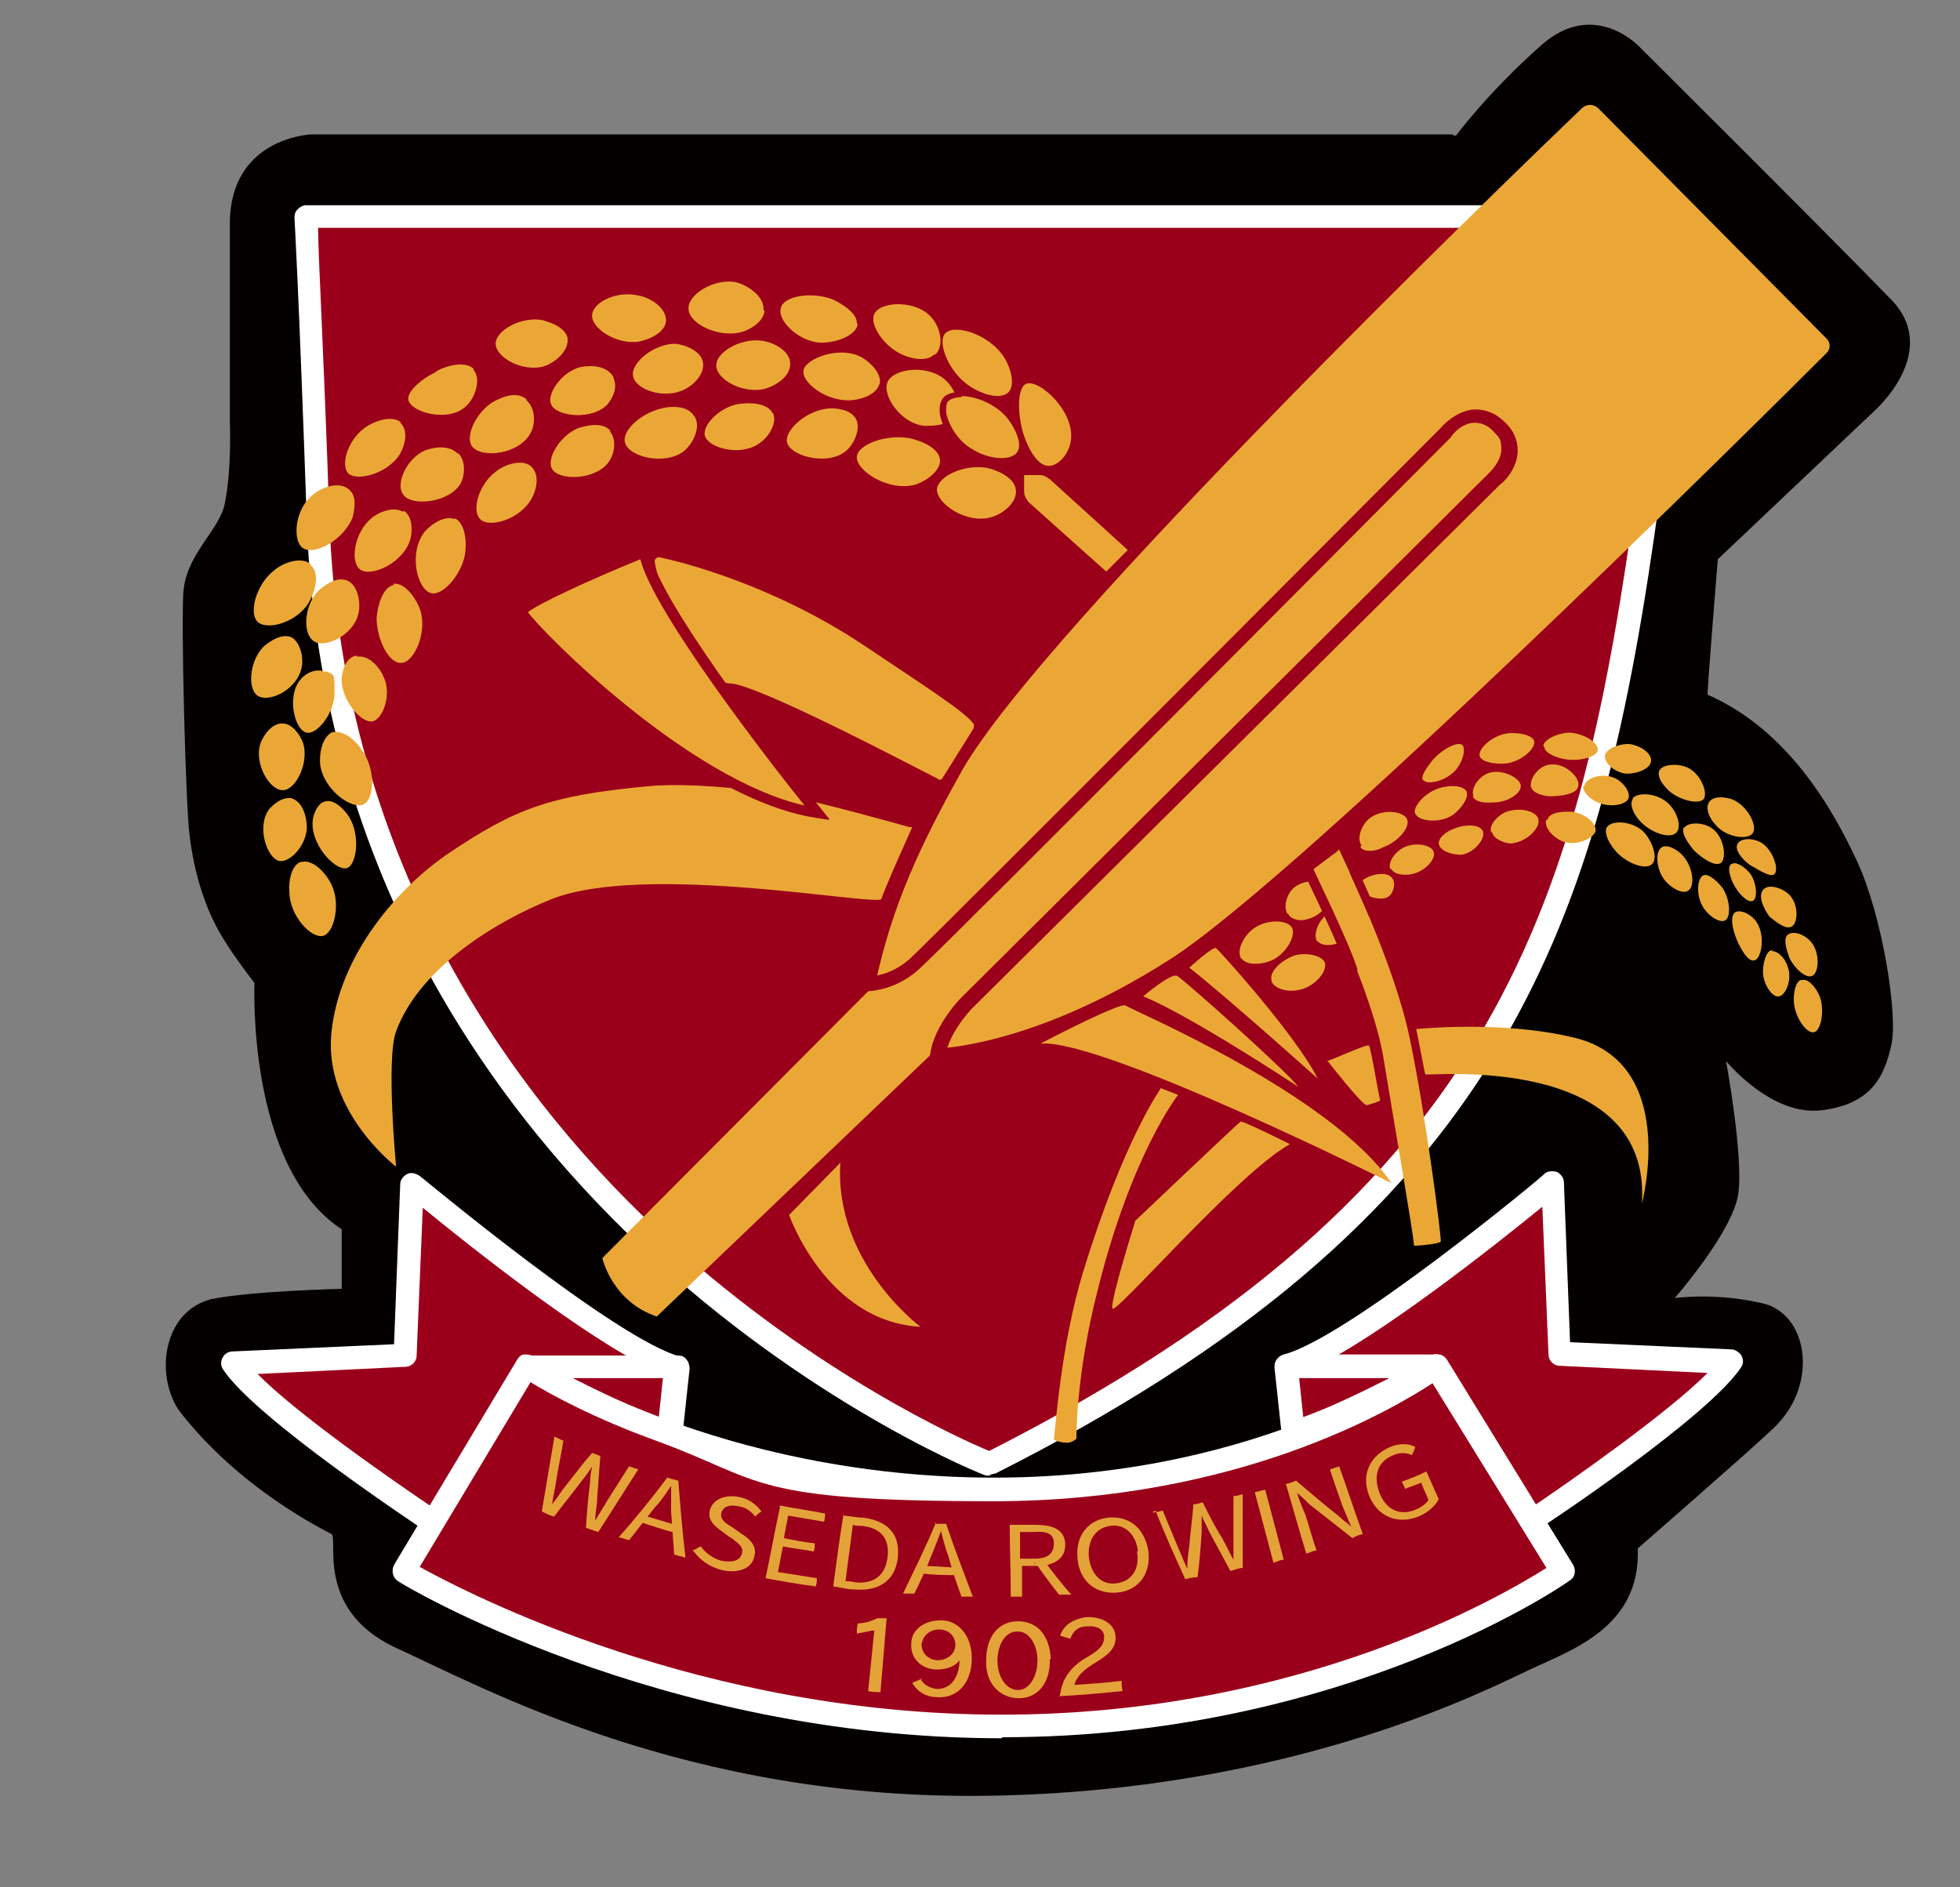
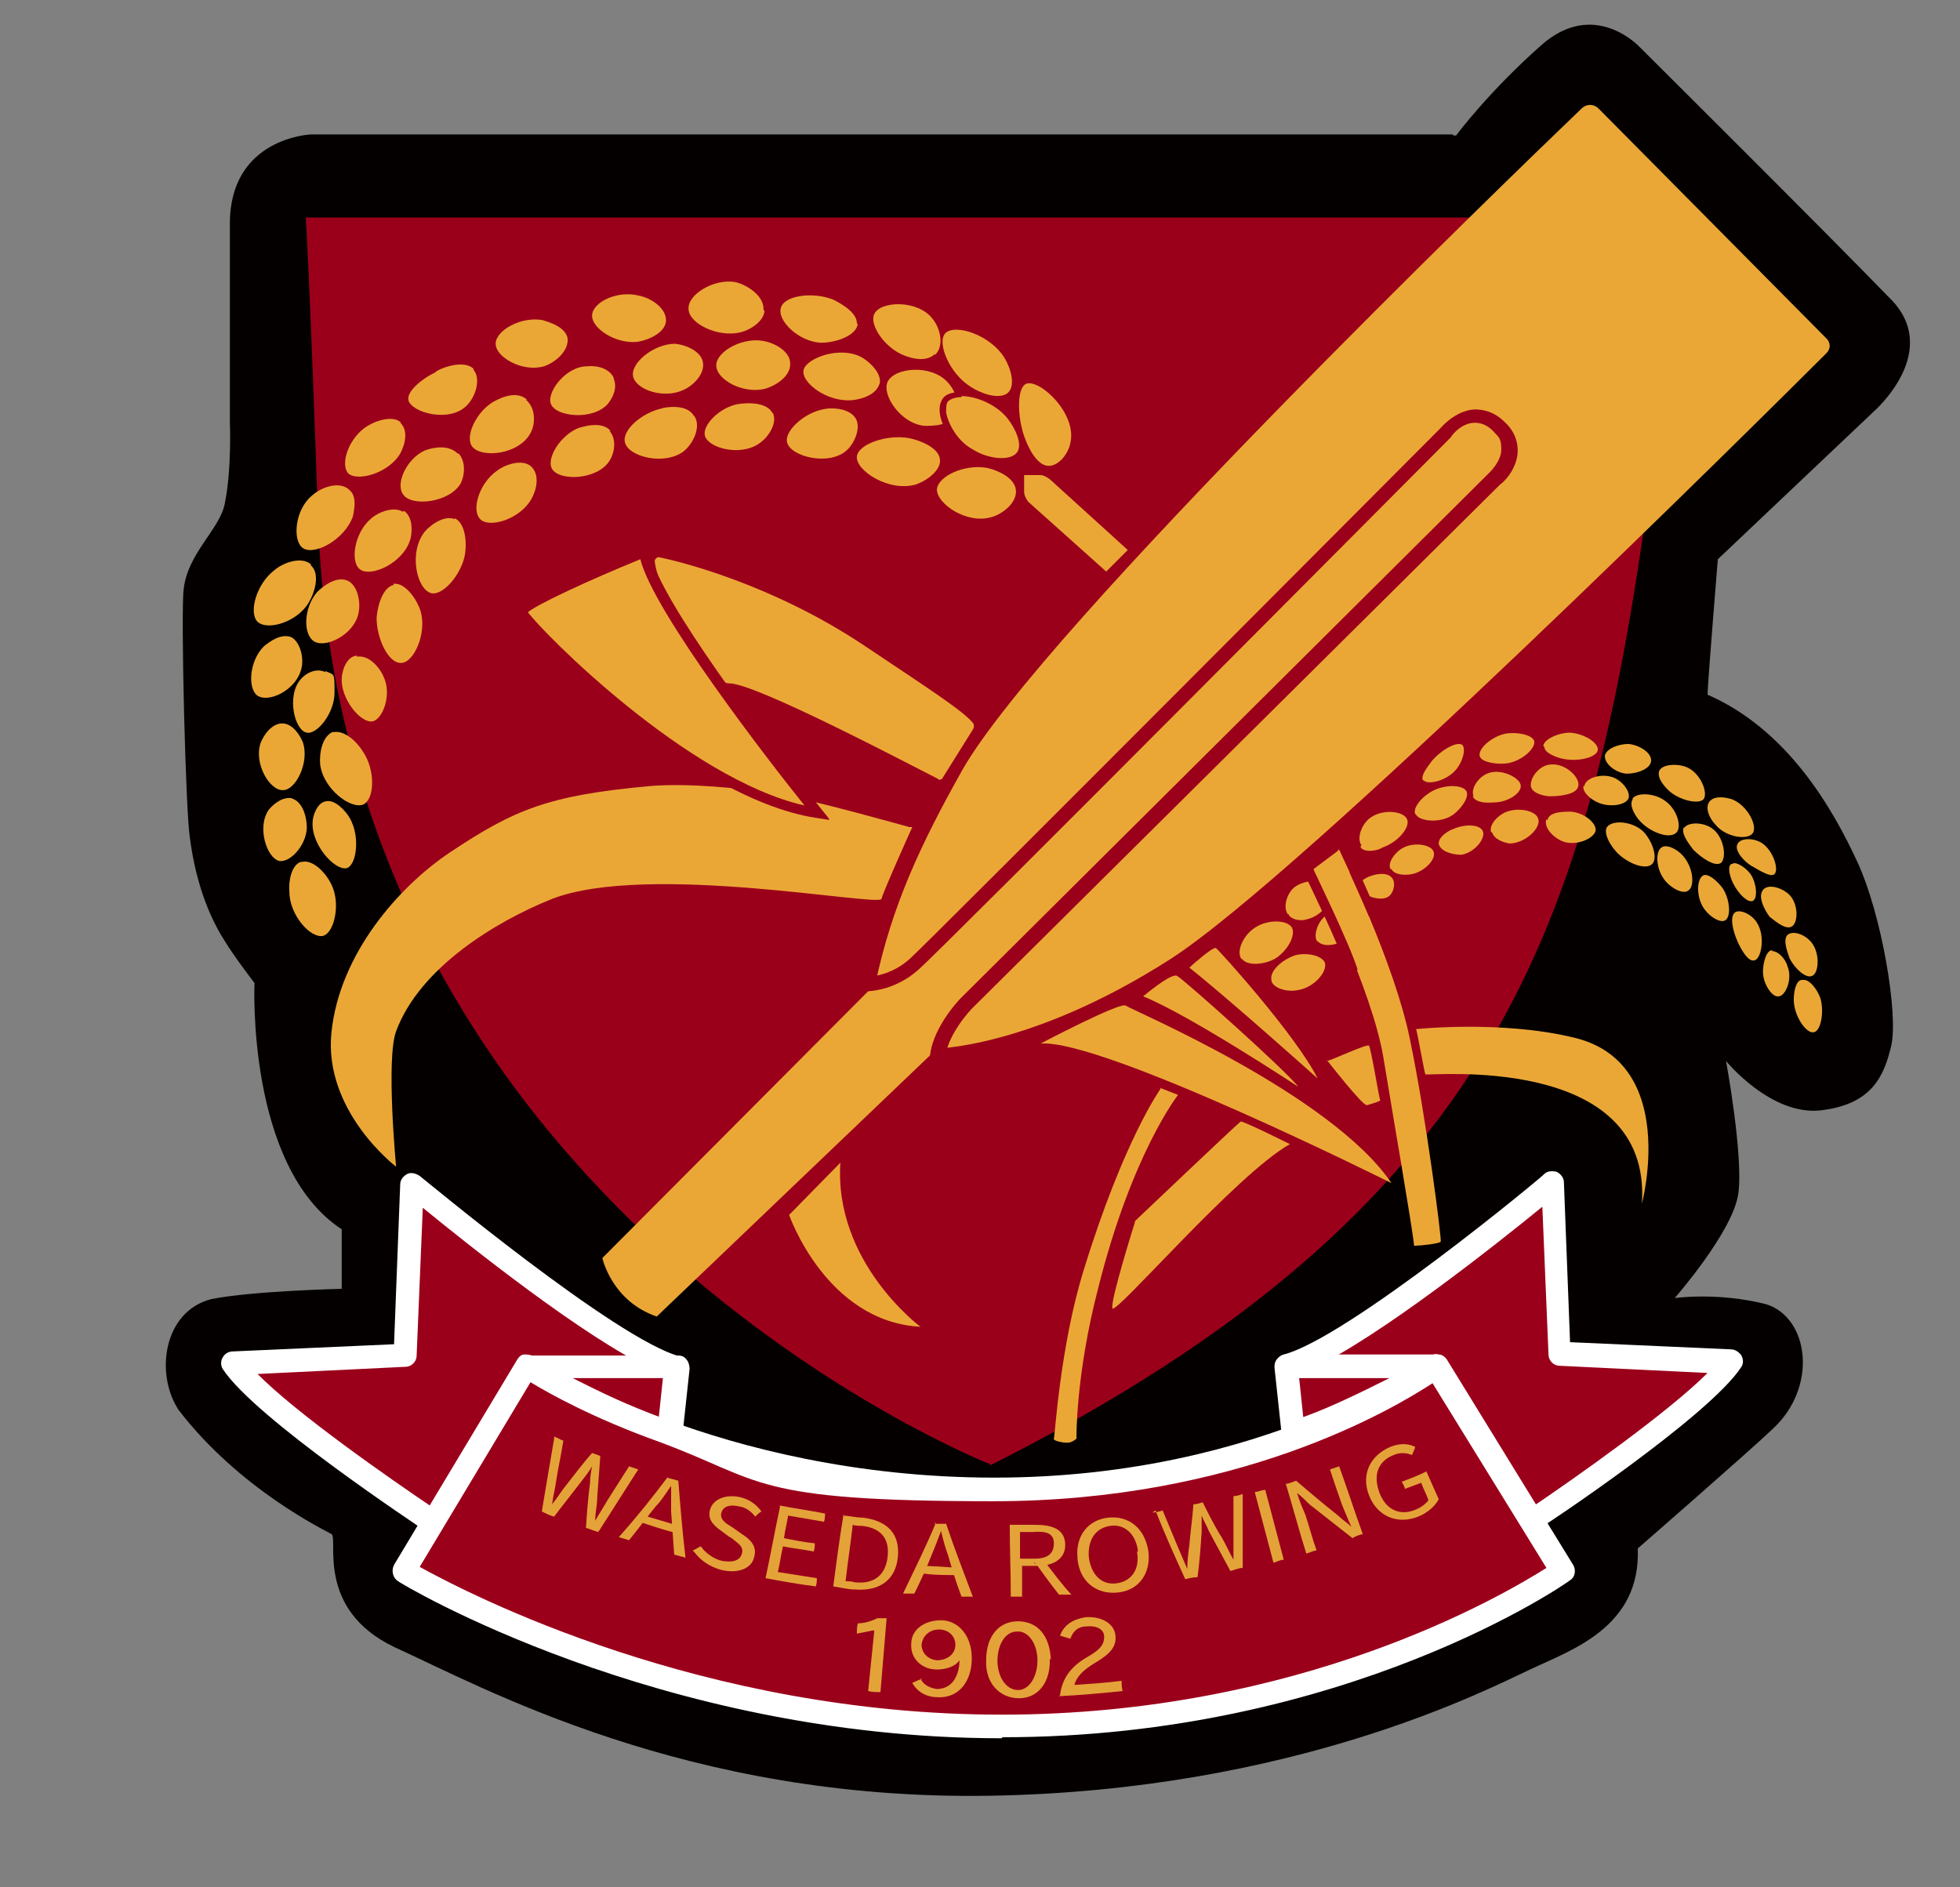
<svg xmlns="http://www.w3.org/2000/svg" id="logo" version="1.1" viewBox="0 0 191 183.9">
  <rect x="0" y="0" width="191" height="183.9" fill="#808080" stroke="none" />
  <defs>
    <style>
      .st0 {
        fill: #9b001b;
      }

      .st1 {
        fill: #040000;
      }

      .st2 {
        fill: #fff;
      }

      .st3 {
        fill: #e3a339;
      }

      .st4 {
        fill: #eba736;
      }
    </style>
  </defs>
  <path class="st1" d="M141.6,13.1H30.3s-7.9.3-7.9,8.7v19.3s.2,4.6-.5,8c-.5,2.5-3.6,4.8-4,8.3-.3,2.3.2,21.9.6,24.2.4,3.2,1.4,7,3.4,10.1.9,1.5,2.9,4.1,2.9,4.1,0,0-.8,17.9,8.5,24v5.8s-8.7.2-12.7,1c-4.7,1.2-5.5,7.3-3.2,10.8,5.9,7.7,14.2,11.7,14.9,12.1s-1.6,7.3,6.1,11c8.6,3.9,28.5,15,58.1,14.5s48.5-10.4,52.6-12.3c4-1.9,10.8-4.1,10.5-11.8,0,0,10.9-9.5,13.1-11.6,4.5-4.1,3.6-10.9-.6-12.2-4.7-1.2-8.9-.6-8.9-.6,0,0,5.7-6.5,6.2-10.2s-1.2-12.9-1.2-12.9c0,0,4.4,5.4,9.3,4.8s6.1-3.3,6.8-6.3-.9-12.7-3.3-17.9-6.8-12.9-14.6-16.3c0-1,1-13.2,1-13.2l15.2-14.4s6.9-6,1.4-11.2c-5.8-6-24.2-24.3-24.2-24.3,0,0-4.4-4.8-9.6-.2s-8.3,8.8-8.3,8.8h-.3Z" />
  <g>
    <path class="st0" d="M96.5,142.7S33.3,117.9,31,50.7c-.8-23.3-1.2-29.5-1.2-29.5h130.7s1.7,15.6.2,26.8c-5.8,41.9-14.4,69.7-64.2,94.8h0Z" />
-     <path class="st2" d="M96.5,143.8h-.4c-.2,0-16.2-6.4-32.2-21-14.8-13.5-32.8-36.9-34-72-.8-23-1.2-29.4-1.2-29.5,0-.3,0-.6.3-.9.2-.2.5-.4.8-.4h130.7c.6,0,1.1.4,1.1,1s1.7,15.8.2,27c-3,22.2-6.7,39-15.7,54.1-9.7,16.3-25.3,29.5-49.1,41.5-.2,0-.3.1-.5.1h0ZM31,22.2c0,2.8.5,10.7,1.1,28.4,1.2,34.3,18.7,57.2,33.2,70.4,14.2,12.9,28.4,19.3,31.1,20.4,50.2-25.5,57.6-53.7,63.1-93.7,1.3-9.3.2-21.8-.1-25.5,0,0-128.4,0-128.4,0Z" />
  </g>
  <g>
    <g>
      <path class="st0" d="M42.2,148.4s-16.6-10.9-19.6-15.6l16.7-.8.7-16.7s19.3,16.1,25.9,17.8l-23.7,15.3h0Z" />
      <path class="st2" d="M42.2,149.5c-.2,0-.4,0-.6-.2-.7-.5-16.8-11.1-19.9-15.9-.2-.3-.2-.8,0-1.1.2-.4.6-.6,1-.6l15.7-.7.6-15.6c0-.4.3-.8.7-1,.4-.2.9,0,1.2.2s19.2,16,25.4,17.6c.4.1.8.5.8.9s-.1.9-.5,1.1l-23.7,15.3c-.2.1-.4.2-.6.2v-.2ZM25,133.8c3.8,3.9,13,10.3,17.3,13.2l21.2-13.6c-6.5-3-17.9-12.1-22.3-15.7l-.6,14.4c0,.6-.5,1.1-1.1,1.1l-14.4.7h0Z" />
    </g>
    <g>
      <path class="st0" d="M65.9,133.1h-14.6s8,4.6,13.9,6.5l.6-6.5h.1Z" />
      <path class="st2" d="M65.3,140.8h-.3c-5.9-1.9-13.8-6.4-14.1-6.6-.4-.3-.7-.8-.5-1.3.1-.5.6-.8,1.1-.8h14.6c.3,0,.6.1.8.4.2.2.3.6.3.9l-.7,6.5c0,.3-.2.6-.5.8-.2.1-.4.2-.6.2h-.1ZM55.8,134.3c2.4,1.2,5.6,2.8,8.4,3.8l.4-3.8h-8.8,0Z" />
    </g>
    <g>
      <path class="st0" d="M149.1,148.4s16.6-10.9,19.6-15.6l-16.7-.8-.7-16.7s-19.3,16.1-25.9,17.8l23.7,15.3h0Z" />
      <path class="st2" d="M149.1,149.5c-.2,0-.4,0-.6-.2l-23.7-15.3c-.4-.2-.6-.7-.5-1.1,0-.4.4-.8.8-.9,6.2-1.6,25.3-17.4,25.4-17.6.3-.3.8-.3,1.2-.2.4.2.7.6.7,1l.6,15.6,15.7.7c.4,0,.8.3,1,.6.2.4.2.8,0,1.1-3.1,4.8-19.2,15.5-19.9,15.9-.2.1-.4.2-.6.2v.2ZM127.9,133.4l21.2,13.6c4.3-2.9,13.4-9.3,17.3-13.2l-14.4-.7c-.6,0-1.1-.5-1.1-1.1l-.6-14.4c-4.4,3.6-15.9,12.7-22.3,15.7h0Z" />
    </g>
    <g>
      <path class="st0" d="M125.4,133.1h14.6s-8,4.6-13.9,6.5l-.6-6.5h-.1Z" />
      <path class="st2" d="M126,140.8c-.2,0-.4,0-.6-.2-.3-.2-.5-.5-.5-.8l-.7-6.5c0-.3,0-.6.3-.9.2-.2.5-.4.8-.4h14.6c.5,0,1,.3,1.1.8s0,1-.5,1.3c-.3.2-8.2,4.7-14.1,6.6h-.4ZM126.6,134.3l.4,3.8c2.8-1,6-2.6,8.4-3.8h-8.8,0Z" />
    </g>
    <g>
      <path class="st0" d="M51.4,133.1l-12,20s24.7,15.1,58.2,15.1,54.7-15.1,54.7-15.1l-12.3-20s-15.9,12-43.1,12-24.3-2.8-32.2-5.7c-8.4-3.1-13.3-6.3-13.3-6.3h0Z" />
      <path class="st2" d="M97.6,169.4c-33.5,0-58.6-15.1-58.8-15.3-.5-.3-.7-1-.4-1.6l12-20c.2-.3.4-.5.7-.5s.6,0,.9.2c0,0,4.9,3.2,13.1,6.2,7,2.6,18.2,5.6,31.8,5.6,26.5,0,42.3-11.7,42.4-11.8.3-.2.6-.3.9-.2.3,0,.6.2.8.5l12.3,20c.3.5.2,1.2-.3,1.5-.2.2-21.8,15.3-55.3,15.3h0ZM40.9,152.7c4.9,2.7,27.5,14.4,56.7,14.4s48.8-11.6,53.1-14.3l-11.1-18c-4,2.6-19,11.5-42.8,11.5s-22.3-2-32.6-5.8c-6.4-2.3-10.7-4.7-12.5-5.8l-10.8,18h0Z" />
    </g>
  </g>
  <path class="st4" d="M91,102.2s9.4,0,23-8.7c12.7-8.1,57.9-53,64-59.1.4-.4.4-1,0-1.4l-22.2-22.4c-.5-.5-1.2-.5-1.7,0-6.9,6.6-52.4,50.6-60.3,64.4-4.1,7.3-6.9,13.3-8.5,20.9l-26.6,26.7s.9,4.2,5.3,5.7l27.1-25.9h0v-.2Z" />
  <path class="st0" d="M92,103.4h-1.4c0-3,2.9-6,3-6.1l51.5-51.2s1.2-1.1,1.2-2.3-.3-1.2-.8-1.8c-.6-.6-1.2-.8-1.8-.8-1.3,0-2.3,1.3-2.3,1.4-2.1,2.1-49.6,49.9-51.9,51.9-2.8,2.5-5.9,2.1-6,2.1l.2-1.4c.1,0,2.6.3,4.9-1.7,2.2-2,51.3-51.3,51.8-51.8,0,0,1.4-1.7,3.3-1.8,1,0,2,.3,2.9,1.2.9.8,1.3,1.8,1.3,2.8,0,1.9-1.6,3.3-1.7,3.3l-51.5,51.1s-2.6,2.7-2.6,5.1h0Z" />
  <path class="st4" d="M29.3,84c-.9.3-1.2,1.9-1.1,2.9,0,2.3,2.1,4.6,3.3,4.3,1-.3,1.6-2.7,1-4.5-.5-1.5-2-3-3.1-2.7h-.1Z" />
  <path class="st4" d="M28.5,77.8c-.9-.2-1.8.5-2.3,1.1-1.2,1.7-.2,4.7,1,5,1,.2,2.6-1.4,2.7-3.2,0-1.1-.4-2.6-1.5-2.9h.1Z" />
  <path class="st4" d="M31.7,78.1c-.9.2-1.2,1.6-1.2,1.7-.4,2.3,2.1,5.1,3.3,4.8,1-.3,1.4-3.5,0-5.3,0,0-1.1-1.5-2.1-1.2h0Z" />
  <path class="st4" d="M32.5,71.3c-1.1.4-1.4,2.1-1.3,3.2.3,2.4,3,4.4,4.2,3.9,1.1-.5,1.2-3.3,0-5.1-.6-1-1.9-2.3-3.1-1.9h.1Z" />
  <path class="st4" d="M27.5,70.5c-1,0-1.8,1.1-2.1,1.9-.7,2,.9,4.7,2.2,4.6,1.2,0,2.6-2.7,1.9-4.7-.3-.7-1-1.8-2-1.8h0Z" />
  <path class="st4" d="M31.7,65.5c-.8-.4-1.8,0-2.4.7-1.4,1.6-.6,5,.6,5.2,1,.2,2.7-1.9,2.7-3.9s0-1.7-.9-2.1h0Z" />
  <path class="st4" d="M34.8,63.9c-.8,0-1.3,1-1.4,1.6-.6,2.1,1.6,5,2.9,4.8,1-.2,1.9-2.6,1.1-4.3-.4-1-1.5-2.2-2.6-2h0Z" />
  <path class="st4" d="M28.4,62.1c-1-.4-2.1.4-2.7.9-1.4,1.4-1.6,4.1-.6,4.8,1.1.7,3.6-.5,4.2-2.4.4-1.1,0-2.8-.9-3.3Z" />
  <path class="st4" d="M30.3,55c-.9-.8-2.7-.2-3.6.6-1.7,1.3-2.5,4.1-1.6,5,1,.9,3.9,0,5-1.9.6-1,1.1-2.8.2-3.6h0Z" />
  <path class="st4" d="M33.9,56.6c-1.1-.5-2.4.5-3,1.1-1.3,1.5-1.4,4.1-.3,4.8s3.8-.6,4.3-2.6c.3-1.1,0-2.8-1-3.3h0Z" />
  <path class="st4" d="M38.4,57c-1.1.2-1.6,2-1.7,3.2,0,2.1,1.2,4.5,2.4,4.4,1.2,0,2.5-2.8,1.9-5-.4-1.3-1.6-2.9-2.7-2.7h0Z" />
  <path class="st4" d="M44.3,50.6c-.9-.4-2.2.4-2.9,1.2-1.6,2-.8,5.6.6,6,1.1.3,2.9-1.7,3.3-3.7.2-1.1.1-3.1-1-3.6h0Z" />
  <path class="st4" d="M39.3,49.9c-.9-.6-2.4,0-3.1.6-1.7,1.4-2.1,4.3-1.1,5,1.1.8,4.3-.7,4.9-3,.2-.8.2-2.1-.6-2.7h-.1Z" />
  <path class="st4" d="M34,47.7c-.9-.8-2.6-.3-3.6.6-1.7,1.4-1.9,4.4-.9,5.1,1.1.8,4.1-.8,4.9-3.1,0-.2.5-1.8-.3-2.5h0Z" />
  <path class="st4" d="M39.1,41.2c-.8-.8-2.7-.2-3.7.6-1.5,1.2-2.2,3.4-1.5,4.3.9.9,4,0,5.1-1.9.5-.9.8-2.3,0-3h0Z" />
  <path class="st4" d="M44.6,44.2c-.9-.9-2.4-.6-3.2-.3-1.8.8-2.9,3.3-2.1,4.3.8,1.2,4.5.8,5.6-1.1.4-.8.5-2.1-.2-2.9h-.1Z" />
  <path class="st4" d="M51.8,45.5c-.8-.8-2.5-.3-3.4.4-1.7,1.2-2.5,3.8-1.6,4.7s3.9,0,5-2c.5-.9.8-2.3,0-3.1h0Z" />
  <path class="st4" d="M51.3,38.9c-1.2-1-3.1.2-3.3.3-1.6,1-2.7,3.3-2,4.3.9,1.2,4.6.8,5.7-1.3.5-.9.5-2.4-.4-3.2h0Z" />
  <path class="st4" d="M46.2,36c-1-1.1-3.6,0-3.8.3-1.1.5-2.8,1.8-2.6,2.7.3,1.2,3.9,2.2,5.6.6,1-.9,1.5-2.8.7-3.6h.1Z" />
  <path class="st4" d="M59.5,42c-.9-1.1-3-.3-3.1-.3-1.8.7-3.2,3-2.6,4,.7,1.2,4.4,1.1,5.6-.8.5-.8.7-2.1,0-2.9h.1Z" />
  <path class="st4" d="M59.8,36.8c-.5-1-1.8-1.2-2.6-1.1-2.1,0-4,2.6-3.5,3.7.5,1.2,4,1.6,5.5,0,.5-.6,1-1.6.6-2.5h0Z" />
  <path class="st4" d="M55.3,32.9c-.3-1.2-2.2-1.6-2.4-1.7-2.1-.4-4.6,1-4.6,2.3s2.6,2.8,4.7,2.2c1.2-.4,2.5-1.6,2.3-2.8Z" />
  <path class="st4" d="M64.9,31.2c0-1.2-1.5-2.2-2.7-2.4-2-.5-4.4.6-4.5,1.9s2.4,2.9,4.5,2.6c1.1-.2,2.6-.9,2.7-2h0Z" />
  <path class="st4" d="M68.5,35.3c-.2-1.1-1.7-1.7-2.7-1.8-2.1,0-4.4,1.9-4.1,3.2.3,1.3,3,2.2,4.9,1.3.9-.4,2.1-1.5,1.9-2.7h0Z" />
  <path class="st4" d="M67.6,40.5c-.7-1.2-2.9-.8-3.1-.7-1.9.4-3.9,2.1-3.6,3.3.3,1.4,3.8,2.3,5.7.9,1-.8,1.7-2.4,1.1-3.4h0Z" />
  <path class="st4" d="M75.3,40.3c-.5-1.1-2.4-1.1-3.5-.9-1.8.4-3.4,2.1-3.1,3.1.4,1.2,3.5,2,5.3.7.9-.6,1.8-2,1.3-3h0Z" />
  <path class="st4" d="M77,35.4c0-1.1-1.4-1.9-2.3-2.1-2.1-.6-4.9.9-4.9,2.3s2.6,2.8,4.7,2.3c1.1-.3,2.5-1.2,2.5-2.4h0Z" />
  <path class="st4" d="M74.4,30.2c.1-1.3-1.5-2.4-2.7-2.7-2.1-.4-4.7,1.2-4.6,2.6,0,1.4,2.8,2.8,5,2.3.9-.2,2.3-1,2.4-2.1h0Z" />
  <path class="st4" d="M83.5,31.6c.1-1.1-1.5-2-2.3-2.4-2-.8-4.8-.4-5.1.8-.4,1.2,1.7,3.3,3.9,3.4,1.5,0,3.5-.7,3.6-1.9h0Z" />
  <path class="st4" d="M85.7,37.5c.3-1-.8-2.1-1.6-2.6-2.1-1.3-5.6,0-5.8,1.2-.2,1.2,2.3,3.1,4.7,2.9.1,0,2.3-.2,2.7-1.6h0Z" />
  <path class="st4" d="M83.4,40.8c-.6-1-2.1-1-2.4-1-2.2,0-4.6,2.1-4.3,3.3.3,1.4,4.2,2.4,5.9.7.7-.7,1.3-2.1.8-3Z" />
  <path class="st4" d="M91.1,34.6c.9-.8.6-2.5-.2-3.5-1.4-1.9-5.1-1.8-5.7-.5-.5,1,.9,3.1,2.6,3.9.4.2,2.3,1,3.3,0h0Z" />
  <path class="st4" d="M91.6,44.8c-.1-1.2-2-1.9-3-2.1-2.2-.4-5,.6-5.1,1.8-.1,1.4,3.2,3.5,5.8,2.7,1.1-.4,2.4-1.4,2.3-2.4Z" />
  <path class="st4" d="M93.1,40.2c.5-1.1-.2-2.4-.8-3-1.6-1.7-5.1-1.4-5.8,0-.6,1.3,1.3,4.1,3.6,4.3.9,0,2.5,0,3-1.2Z" />
  <g>
    <path class="st4" d="M99.3,44.4c.7-.9-.1-2.7-.9-3.7-1.7-2.2-5.4-2.9-6.3-1.8-.8,1.1.4,3.9,2.5,5.2,1.5.9,3.9,1.3,4.7.2h0Z" />
    <path class="st0" d="M97.6,45.3c-1.1,0-2.3-.4-3.2-.9-1.6-1-2.6-2.8-2.8-4-.1-.7,0-1.2.3-1.6.3-.4.9-.6,1.8-.6h0c1.5,0,3.7.8,5,2.4.8,1,1.7,2.9.9,4h0c-.4.6-1.1.8-1.9.8h-.1ZM93.7,38.7c-.6,0-1.1.2-1.3.4s-.2.6-.2,1.1c.2,1.1,1.1,2.8,2.6,3.6,1.4.9,3.6,1.2,4.3.3h0c.6-.8-.2-2.4-.9-3.3-1.1-1.4-3.1-2.2-4.5-2.2h0Z" />
  </g>
  <path class="st4" d="M99,47.8c-.1-1.3-1.9-2-2.8-2.2-2.2-.4-4.8.8-4.9,2.1,0,1.4,2.9,3.4,5.3,2.7,1.1-.3,2.5-1.4,2.4-2.6h0Z" />
  <path class="st4" d="M98.2,38.3c.8-.7.3-2.4-.3-3.4-1.4-2.3-4.9-3.4-5.8-2.4-.8.9.4,3.9,2.5,5.2.9.6,2.7,1.3,3.6.6Z" />
  <path class="st4" d="M102.2,45.4c1,0,1.9-1.2,2.1-2.2.7-2.9-3-6.3-4.3-5.8-.9.4-.8,2.9-.4,4.4,0,.2,1,3.6,2.6,3.6h0Z" />
  <path class="st4" d="M175.6,95.5c-.6,0-.8,1.2-.8,1.9,0,1.6,1.2,3.3,1.9,3.2.7,0,1.1-1.9.7-3.3-.3-.9-1.1-1.9-1.7-1.8h-.1Z" />
  <path class="st4" d="M174.2,91.1c-.5.5,0,1.7.2,2.3.5,1,1.6,2,2.2,1.7.7-.3.8-2.5-.3-3.5-.6-.6-1.6-.9-2.1-.5h0Z" />
  <path class="st4" d="M172.7,92.6c-.6,0-.9,1.3-.9,2.1,0,1.2.9,2.5,1.5,2.4.7,0,1.4-1.7.9-2.9-.2-.8-1-1.6-1.6-1.5h.1Z" />
  <path class="st4" d="M169.1,88.9c-.6.4-.2,1.9.2,2.8.3.7,1,2,1.6,1.9.7,0,1.2-2.3.3-3.7-.5-.8-1.6-1.3-2.1-1Z" />
  <path class="st4" d="M171.7,86.9c-.4.8.6,2.3.8,2.5.1,0,1.4,1.3,2.1.9s.7-2.6-.6-3.4c-.9-.6-2-.7-2.3,0h0Z" />
  <path class="st4" d="M166,85.3c-.6.3-.7,1.7-.2,2.8.5,1.1,1.8,1.9,2.3,1.6.6-.3.5-2-.2-3.1-.5-.7-1.4-1.5-1.9-1.3h0Z" />
  <path class="st4" d="M168.7,84.2c-.4.3-.1,1.3.2,1.9.5,1,1.4,1.9,1.9,1.7.5-.2.4-1.7-.2-2.6-.5-.7-1.5-1.3-1.8-1h0Z" />
  <path class="st4" d="M169.3,82.3c-.3.6.7,1.7,1.4,2.1.1,0,1.8,1.2,2.2.8.5-.4-.1-2.4-1.3-3.1-.9-.5-2.1-.4-2.3.2h0Z" />
  <path class="st4" d="M161.9,82.6c-.6.4-.5,2,.2,3,.6.9,1.9,1.6,2.4,1.2.7-.4.5-2.3-.5-3.4-.5-.6-1.6-1.2-2.1-.8h0Z" />
  <path class="st4" d="M164.1,80.6c-.4.7.8,2,.9,2.2.8.8,2.1,1.7,2.7,1.3.6-.5.3-2.6-.9-3.4-.9-.6-2.3-.6-2.7,0h0Z" />
  <path class="st4" d="M166.6,78.1c-.5.6,0,1.7.6,2.3,1,1.2,3.1,1.5,3.6.8s-.5-2.7-2-3.3c-.6-.2-1.7-.4-2.2.2h0Z" />
  <path class="st4" d="M161.7,75.1c-.3.7.6,1.7,1.1,2.1,1,.8,2.7,1.2,3.2.7.5-.6-.3-2.7-1.8-3.2-.9-.3-2.2-.2-2.5.4Z" />
  <path class="st4" d="M159.1,77.9c-.4.6.3,1.8,1,2.4,1,.9,2.7,1.5,3.3.8.5-.6,0-2.3-1.2-3.1-1-.7-2.6-.8-3.1-.2h0Z" />
  <path class="st4" d="M156.6,80.6c-.4.6.4,2,1.2,2.7,1,.9,2.6,1.5,3.2.9.6-.6,0-2.3-.9-3.2-1.1-1-3-1.1-3.5-.4Z" />
  <path class="st4" d="M156.4,73.6c-.1.8,1,1.7,2.1,1.8,1.1,0,2.4-.5,2.4-1.3s-1.2-1.5-2.2-1.6c-.9,0-2.1.4-2.3,1.1Z" />
  <path class="st4" d="M154.3,76.6c-.1.6.7,1.3,1.4,1.6,1.1.5,2.7.3,3-.4.2-.6-.5-1.6-1.4-2-1.2-.5-2.8,0-2.9.8h-.1Z" />
  <path class="st4" d="M150.7,79.8c-.3.8.6,1.8,1.6,2.2,1.3.5,3.1-.3,3.2-1.1,0-.8-1.2-1.7-2.4-1.8-.8,0-2.1,0-2.3.8h-.1Z" />
  <path class="st4" d="M149.2,76.7c.2.7,1.5.9,1.8.9,1.1,0,2.7-.2,2.8-1,.2-.8-1.2-2.2-2.6-2.1-1.2,0-2.2,1.4-2,2.2h0Z" />
  <path class="st4" d="M150.5,72.8c0,.6,1.3,1.1,2.1,1.2,1.3.2,3-.2,3.1-.9.1-.7-1.3-1.6-2.7-1.7-1.2,0-2.6.7-2.6,1.3h0Z" />
  <path class="st4" d="M145.4,81.1c.2.7,1.1,1,1.7,1.1,1.5,0,3.1-1.5,2.8-2.4-.2-.8-2-1.2-3.3-.6-.6.3-1.5,1.1-1.3,1.9h.1Z" />
  <path class="st4" d="M143.5,77.6c.4.8,1.9.6,2.1.6,1.2,0,2.6-.8,2.6-1.6s-2-1.8-3.3-1.2c-.9.4-1.6,1.5-1.3,2.2h-.1Z" />
  <path class="st4" d="M144.2,73.7c.2.6,1.6.8,2.6.7,1.5-.2,2.9-1.5,2.7-2.2-.2-.6-1.7-.9-2.8-.7-1.4.3-2.7,1.5-2.5,2.2Z" />
  <path class="st4" d="M138.7,76.1c-.4-.5.7-1.7.8-1.9.9-1.1,2.5-2,3-1.6.4.4,0,1.9-.9,2.7-1,.9-2.6,1.2-2.9.7h0Z" />
  <path class="st4" d="M137.9,79.3c-.2-.6.6-1.5,1.2-1.9,1.3-1,3.4-1,3.8-.3.3.6-.5,1.7-1.3,2.3-1.3.9-3.3.6-3.6,0h0Z" />
  <path class="st4" d="M140.2,82.2c0-.8,1.3-1.4,1.4-1.4,1.1-.5,2.6-.5,2.9.2.3.7-.8,2.1-2.1,2.3-1,0-2.1-.4-2.2-1.1h0Z" />
  <path class="st4" d="M135.6,84.7c.3.6,1.4.6,1.9.5,1.3-.2,2.5-1.5,2.2-2.2-.2-.7-2-1-3.1-.3-.7.4-1.4,1.4-1.1,2h.1Z" />
  <path class="st4" d="M132.6,82.6c.5.6,1.9.2,2.1,0,1.5-.5,2.8-2,2.4-2.8-.4-.8-2.5-1-3.7,0-.8.7-1.2,2-.7,2.6h-.1Z" />
  <path class="st4" d="M133.6,87.4s1.3.5,1.9-.2c.4-.5.5-1.3.1-1.7-.7-.8-3,0-3.1.7,0,.5.6,1,1.1,1.2Z" />
-   <path class="st4" d="M99.8,46.3v1.6c0,.4.2.7.4,1l7.6,6.8,2.1-2.1-7.6-6.9c-.3-.2-.6-.4-.9-.4,0,0-1.6,0-1.6,0Z" />
+   <path class="st4" d="M99.8,46.3v1.6c0,.4.2.7.4,1l7.6,6.8,2.1-2.1-7.6-6.9c-.3-.2-.6-.4-.9-.4,0,0-1.6,0-1.6,0" />
  <path class="st4" d="M130.4,82.9l-2.4,1.8v.2c.5,1.1,5.7,11.6,6.8,18.1.8,4.9,2.9,17,3,18.4,0,0,0,0,.1,0,.5,0,2.4-.2,2.5-.4.1-.2-1.4-12-3-19.7-1.5-7.4-6.5-17.6-6.9-18.5h-.1Z" />
  <path class="st4" d="M94.8,71.1l-3,4.8c0,0-.3.2-.4,0-2.2-1.1-17.7-9.3-20.3-9.3s-6.9-8.7-7.3-11.9c0-.2.2-.4.4-.4,2,.4,11,2.6,20,8.6,5.2,3.5,10.1,6.6,10.7,7.7v.3h0Z" />
  <path class="st4" d="M88.9,80.6s-2.8,6.2-3,7-22.8-3.6-32.1,0c-5.5,2.2-12.9,6.7-15.2,12.9-1,2.7,0,13.2,0,13.2,0,0-7.1-5.4-6.3-13.1s6.6-14.2,11.5-17.5c6.3-4.2,9.6-5.6,19.6-6.5,3.6-.3,9,.2,12.5.8s12.7,3.2,12.7,3.2h.2Z" />
  <path class="st4" d="M81.9,113.3l-5,5.1s3.6,10.4,12.8,10.9c0,0-8.5-6.3-7.8-16.1h0Z" />
  <path class="st4" d="M123.9,95.6c.2.7,1.5,1.1,2.5.9,1.6-.2,3-1.8,2.7-2.7-.3-.7-1.8-1-2.9-.7-1.2.4-2.5,1.5-2.3,2.4h0Z" />
  <path class="st4" d="M121,93.4c.5.8,2.3.6,3.3,0,1.1-.7,2-2.2,1.6-3-.5-.8-2.4-.8-3.6,0-1.1.7-1.9,2.3-1.3,3.1h0Z" />
  <path class="st4" d="M125.6,89.2c.5.6,1.5.5,1.7.4,1.6-.3,2.9-2.2,2.4-3.1-.4-.8-2.5-.9-3.6,0-.7.6-1.1,1.9-.6,2.6h.1Z" />
  <path class="st4" d="M128.4,91.7c.5.7,2.1.4,3-.3.9-.7,1.5-2.1,1.1-2.7-.6-.7-3-.3-3.9,1.2-.3.5-.6,1.4-.2,1.9h0Z" />
  <path class="st4" d="M101.4,101.7s7.8-4.1,8.3-3.7,20,8.6,25.9,17.3c0,0-28.2-14.1-34.2-13.6h0Z" />
  <path class="st4" d="M111.4,97.1s2.7-2.3,3.3-2,10.8,9.4,11.8,10.8c0,0-10.6-7-15.1-8.8h0Z" />
  <path class="st4" d="M115.9,94.3s2.3-2.1,2.6-1.9,7.8,8.5,9.9,12.7c0,0-8.7-7.8-12.5-10.8Z" />
  <path class="st4" d="M113,106l1.8.7s-4.5,5.7-7.8,18.9c-2.2,8.5-2.1,14.6-2.1,14.6,0,0-.4.4-.9.4s-1.4-.2-1.3-.4.6-9,2.9-16.4c3.9-12.7,7.5-17.7,7.5-17.7h0Z" />
  <path class="st4" d="M110.6,119.1s-2.4,7.6-2.2,8.4,12.1-13.1,17.3-16c0,0-4.6-2.3-4.8-2.2s-10.3,9.7-10.3,9.7h0Z" />
  <path class="st4" d="M129.3,103.4c.3,0,3.9-1.7,4.1-1.5s1,5.2,1.1,5.3-.9.4-1.3.5-3.9-4.4-3.9-4.4h0Z" />
  <path class="st4" d="M138,100.3c.1.2.8,4.2.9,4.4s22.1-2.2,21.1,12.6c0,0,3.7-13.8-6.7-16.2-7.1-1.7-15.4-.8-15.4-.8h0Z" />
  <g>
    <path class="st4" d="M62.9,53.7s-12,4.9-12,5.8,16.4,17.8,28.8,19.6c0,0-16.5-20.5-16.8-25.5h0Z" />
    <path class="st0" d="M80.8,79.9l-1.3-.2c-12.5-1.9-29.2-18.8-29.2-20.1s0-1.3,12-6.2v-.2h3.1l-2,.8c.8,4.3,11.1,18,16.6,24.8l.8,1h0ZM51.4,59.6c1.5,2.1,15.6,16.3,27,18.9-3.3-4.1-14.7-18.8-16-24-4.9,2-10.1,4.4-11,5.2h0Z" />
  </g>
  <g>
    <path class="st4" d="M127.4,84.7s3.6,7.3,4.3,9.9" />
    <path class="st0" d="M131.3,94.7c-.7-2.5-4.3-9.7-4.3-9.8l.9-.4c.1.3,3.6,7.4,4.4,10l-1,.3h0Z" />
  </g>
  <g>
    <path class="st4" d="M131.9,84.8s1.4,3.1,1.9,4.3" />
    <path class="st0" d="M133.4,89.3c-.5-1.2-1.9-4.3-1.9-4.3l.8-.3s1.4,3.1,1.9,4.3l-.8.3Z" />
  </g>
  <g>
    <path class="st3" d="M54,140c.3.1.6.3.9.4-.2,1.3-.5,2.6-.7,3.9-.1.8-.3,1.5-.4,2.3h0c.5-.6.9-1.3,1.4-1.9.8-1,1.6-2.1,2.5-3.1.3.1.6.2.8.3-.1,1.3-.2,2.6-.3,4,0,.8-.2,1.5-.2,2.3h0c.4-.7.8-1.3,1.2-2,.7-1.1,1.4-2.2,2.1-3.3.3.1.6.2.9.3-1.3,2-2.6,4.1-3.9,6.1-.4-.1-.8-.3-1.2-.4.1-1.5.2-2.9.4-4.4,0-.6.1-1.1.2-1.6h0c-.3.5-.6.9-1,1.4-.9,1.2-1.8,2.3-2.7,3.5-.4-.1-.8-.3-1.2-.5.4-2.4.8-4.8,1.2-7.1h0v-.2Z" />
    <path class="st3" d="M65,144c.4.1.7.2,1.1.3.2,2.5.4,5,.7,7.5-.4-.1-.7-.2-1.1-.3-.1-1.4-.2-2.8-.3-4.2v-2.5h0c-.5.7-.9,1.4-1.5,2-.9,1.1-1.7,2.2-2.6,3.3-.3-.1-.7-.2-1-.3,1.7-1.9,3.3-3.9,4.8-5.9h0ZM62.5,147.6c1.2.4,2.4.7,3.6,1.1,0,.2-.1.5-.2.7-1.2-.3-2.4-.7-3.6-1.1,0-.2.1-.5.2-.7h0Z" />
    <path class="st3" d="M67.5,151.1c.3-.1.5-.3.8-.4.4.6,1.2,1.2,2,1.4,1.1.2,1.8,0,2-.7s-.4-1-1-1.5c-.4-.2-.7-.5-1-.7-.7-.5-1.4-1.1-1.1-2.1.3-1,1.5-1.5,2.9-1.2.9.2,1.6.7,2.1,1.4-.2.1-.4.3-.6.5-.4-.5-.9-.9-1.6-1-.9-.2-1.5,0-1.7.6-.2.7.5,1.1,1,1.4.3.2.7.5,1,.7.8.5,1.5,1.2,1.2,2.2-.2,1.1-1.5,1.7-3.2,1.3-1.1-.3-2-.9-2.6-1.7h0l-.2-.2Z" />
    <path class="st3" d="M75.9,146.7c1.5.3,3,.5,4.5.8,0,.2,0,.5-.1.8-1.2-.2-2.3-.4-3.5-.6-.1.7-.3,1.4-.4,2.2,1,.2,2,.4,3,.5,0,.2,0,.5-.1.8-1-.2-2-.3-3-.5-.2.8-.3,1.7-.5,2.5,1.3.2,2.5.4,3.8.6,0,.2,0,.5-.1.8-1.6-.2-3.3-.5-4.9-.8.5-2.3.9-4.6,1.4-6.9h0v-.2Z" />
    <path class="st3" d="M82.1,147.7c.6,0,1.3.2,2,.2,2.4.3,3.6,1.6,3.4,3.8-.2,2.2-1.7,3.4-4.2,3.2-.7,0-1.4-.2-2.1-.3.3-2.3.6-4.6,1-7h0ZM83.3,154.2c1.9.2,3-.7,3.2-2.5s-.7-2.8-2.5-3c-.3,0-.6,0-.9-.1-.2,1.8-.5,3.7-.7,5.5.3,0,.6,0,.9.1h0Z" />
    <path class="st3" d="M91.1,148.5h1.1c.8,2.4,1.7,4.7,2.6,7.1h-1.1c-.5-1.3-.9-2.6-1.3-4-.3-.8-.5-1.6-.7-2.4h0c-.3.8-.6,1.6-.9,2.3-.5,1.3-1.1,2.6-1.7,3.8h-1.1c1.1-2.3,2.2-4.5,3.2-6.9h-.1ZM89.6,152.6c1.2,0,2.5.1,3.8.2v.7c-1.3,0-2.5,0-3.8-.2v-.7h0Z" />
    <path class="st3" d="M98.4,148.6h2.5c1.6,0,2.8.4,2.9,1.8.1,1.4-1,2.2-2.7,2.2h-1.5v3h-1.1c0-2.3-.1-4.7-.1-7h0ZM100.8,151.9c1.3,0,1.9-.5,1.9-1.5s-.8-1.2-2-1.1h-1.3v2.6h1.4ZM100.8,152.4c.3-.2.5-.3.8-.5.9,1.2,1.8,2.4,2.8,3.5h-1.2c-.8-1-1.6-2.1-2.3-3.1h-.1Z" />
    <path class="st3" d="M105,151.8c-.2-2.2,1.1-3.7,3-3.9s3.5.9,3.9,3.2c.3,2.2-.9,3.9-3,4.1-2.1.2-3.7-1.1-3.9-3.3h0ZM110.9,151.2c-.2-1.7-1.3-2.7-2.7-2.5s-2.2,1.3-2.1,3c.2,1.7,1.2,2.8,2.7,2.6s2.3-1.4,2-3.1h.1Z" />
    <path class="st3" d="M112.3,147.4c.3,0,.7-.1,1-.2.5,1.2,1,2.4,1.5,3.6.3.7.6,1.4.9,2.1h0c0-.8.1-1.6.2-2.3.1-1.3.3-2.6.4-4,.3,0,.6-.1.9-.2.6,1.2,1.2,2.4,1.9,3.5.4.7.7,1.4,1.1,2.1h0v-6.2c.3,0,.6-.1.9-.2v7.2c-.4,0-.8.2-1.2.3-.7-1.3-1.4-2.6-2.1-3.9-.2-.5-.5-1-.7-1.5h0v1.6c-.1,1.5-.2,2.9-.4,4.4-.4,0-.8.1-1.2.2-1-2.2-2-4.4-2.9-6.7h0l-.3.2Z" />
    <path class="st3" d="M122.3,145.4c.3,0,.6-.2,1-.2.6,2.3,1.2,4.5,1.8,6.8-.3,0-.7.2-1,.3-.6-2.3-1.2-4.5-1.8-6.8h0Z" />
    <path class="st3" d="M125.3,144.6c.3,0,.7-.2,1-.3,1.3,1.1,2.7,2.3,4.1,3.4.4.4.9.7,1.3,1.1h0c-.3-.6-.6-1.4-.9-2.1-.4-1.1-.8-2.3-1.2-3.5.3-.1.6-.2.9-.3.8,2.2,1.5,4.4,2.3,6.6-.4.1-.7.2-1,.4-1.4-1.1-2.8-2.2-4.2-3.3-.4-.4-.8-.8-1.2-1.1h0c.2.7.5,1.4.8,2.1.4,1.2.7,2.4,1.1,3.5-.3,0-.6.2-1,.3-.7-2.2-1.3-4.5-2-6.8h0Z" />
    <path class="st3" d="M133.4,145.7c-.8-2.1.2-3.9,2.1-4.7,1-.4,1.8-.3,2.4,0,0,.2-.2.5-.3.8-.5-.2-1.1-.3-1.8,0-1.5.6-2,1.9-1.4,3.6s2,2.4,3.6,1.7c.5-.2,1-.6,1.2-.9-.2-.6-.5-1.1-.7-1.7-.5.2-1.1.4-1.6.6,0-.2-.2-.5-.3-.7.8-.3,1.6-.6,2.4-1,.4.9.8,1.8,1.2,2.7-.3.6-1,1.3-2,1.7-2,.8-4,0-4.8-2.1h0Z" />
  </g>
  <g>
    <path class="st3" d="M85,158.9c-.4.1-1,.2-1.5.3,0-.3,0-.7.1-1,.6,0,1.3-.2,1.9-.5h.9c-.2,2.4-.4,4.8-.6,7.2-.4,0-.8,0-1.2-.1.2-2,.4-3.9.6-5.9h-.2Z" />
    <path class="st3" d="M89.7,163.6c.3.6.9.9,1.6,1,.7,0,1.3-.3,1.7-.9.3-.5.5-1.1.5-1.9-.4.6-1.3.9-2.2.9-1.5,0-2.6-1.1-2.5-2.5,0-1.4,1.3-2.3,2.9-2.3s3,1.4,3,3.7-1.3,3.9-3.3,3.8c-1.1,0-2-.5-2.5-1.4.3-.1.6-.3,1-.4h-.2ZM89.8,160.2c0,.9.6,1.5,1.5,1.6,1,0,1.8-.6,1.8-1.5s-.7-1.5-1.6-1.5-1.6.6-1.7,1.5h0Z" />
    <path class="st3" d="M102.3,161.6c.1,2.3-1.1,3.9-3,3.9s-3.3-1.5-3.2-3.7c0-2.3,1.2-3.8,3.1-3.8s3.1,1.4,3.2,3.7h-.1ZM97.2,161.8c0,1.7.9,2.9,2,2.9s1.9-1.3,1.9-2.9-.9-2.9-2-2.8c-1.1,0-1.9,1.2-1.9,2.9h0Z" />
    <path class="st3" d="M103.3,165.2c.2-1.6,1-2.8,2.8-3.8,1.2-.7,1.5-1.2,1.5-1.9s-.7-1.1-1.7-1c-.8,0-1.3.4-1.6,1.2-.3-.1-.7-.2-1-.3.4-1.1,1.3-1.6,2.5-1.8,1.5-.1,2.8.6,2.9,1.8.1,1-.4,1.7-1.9,2.6-1.2.7-1.9,1.4-2.1,2.2,1.5-.1,3.1-.2,4.6-.4,0,.3,0,.6.1,1-2,.2-4.1.4-6.2.5h0Z" />
  </g>
</svg>